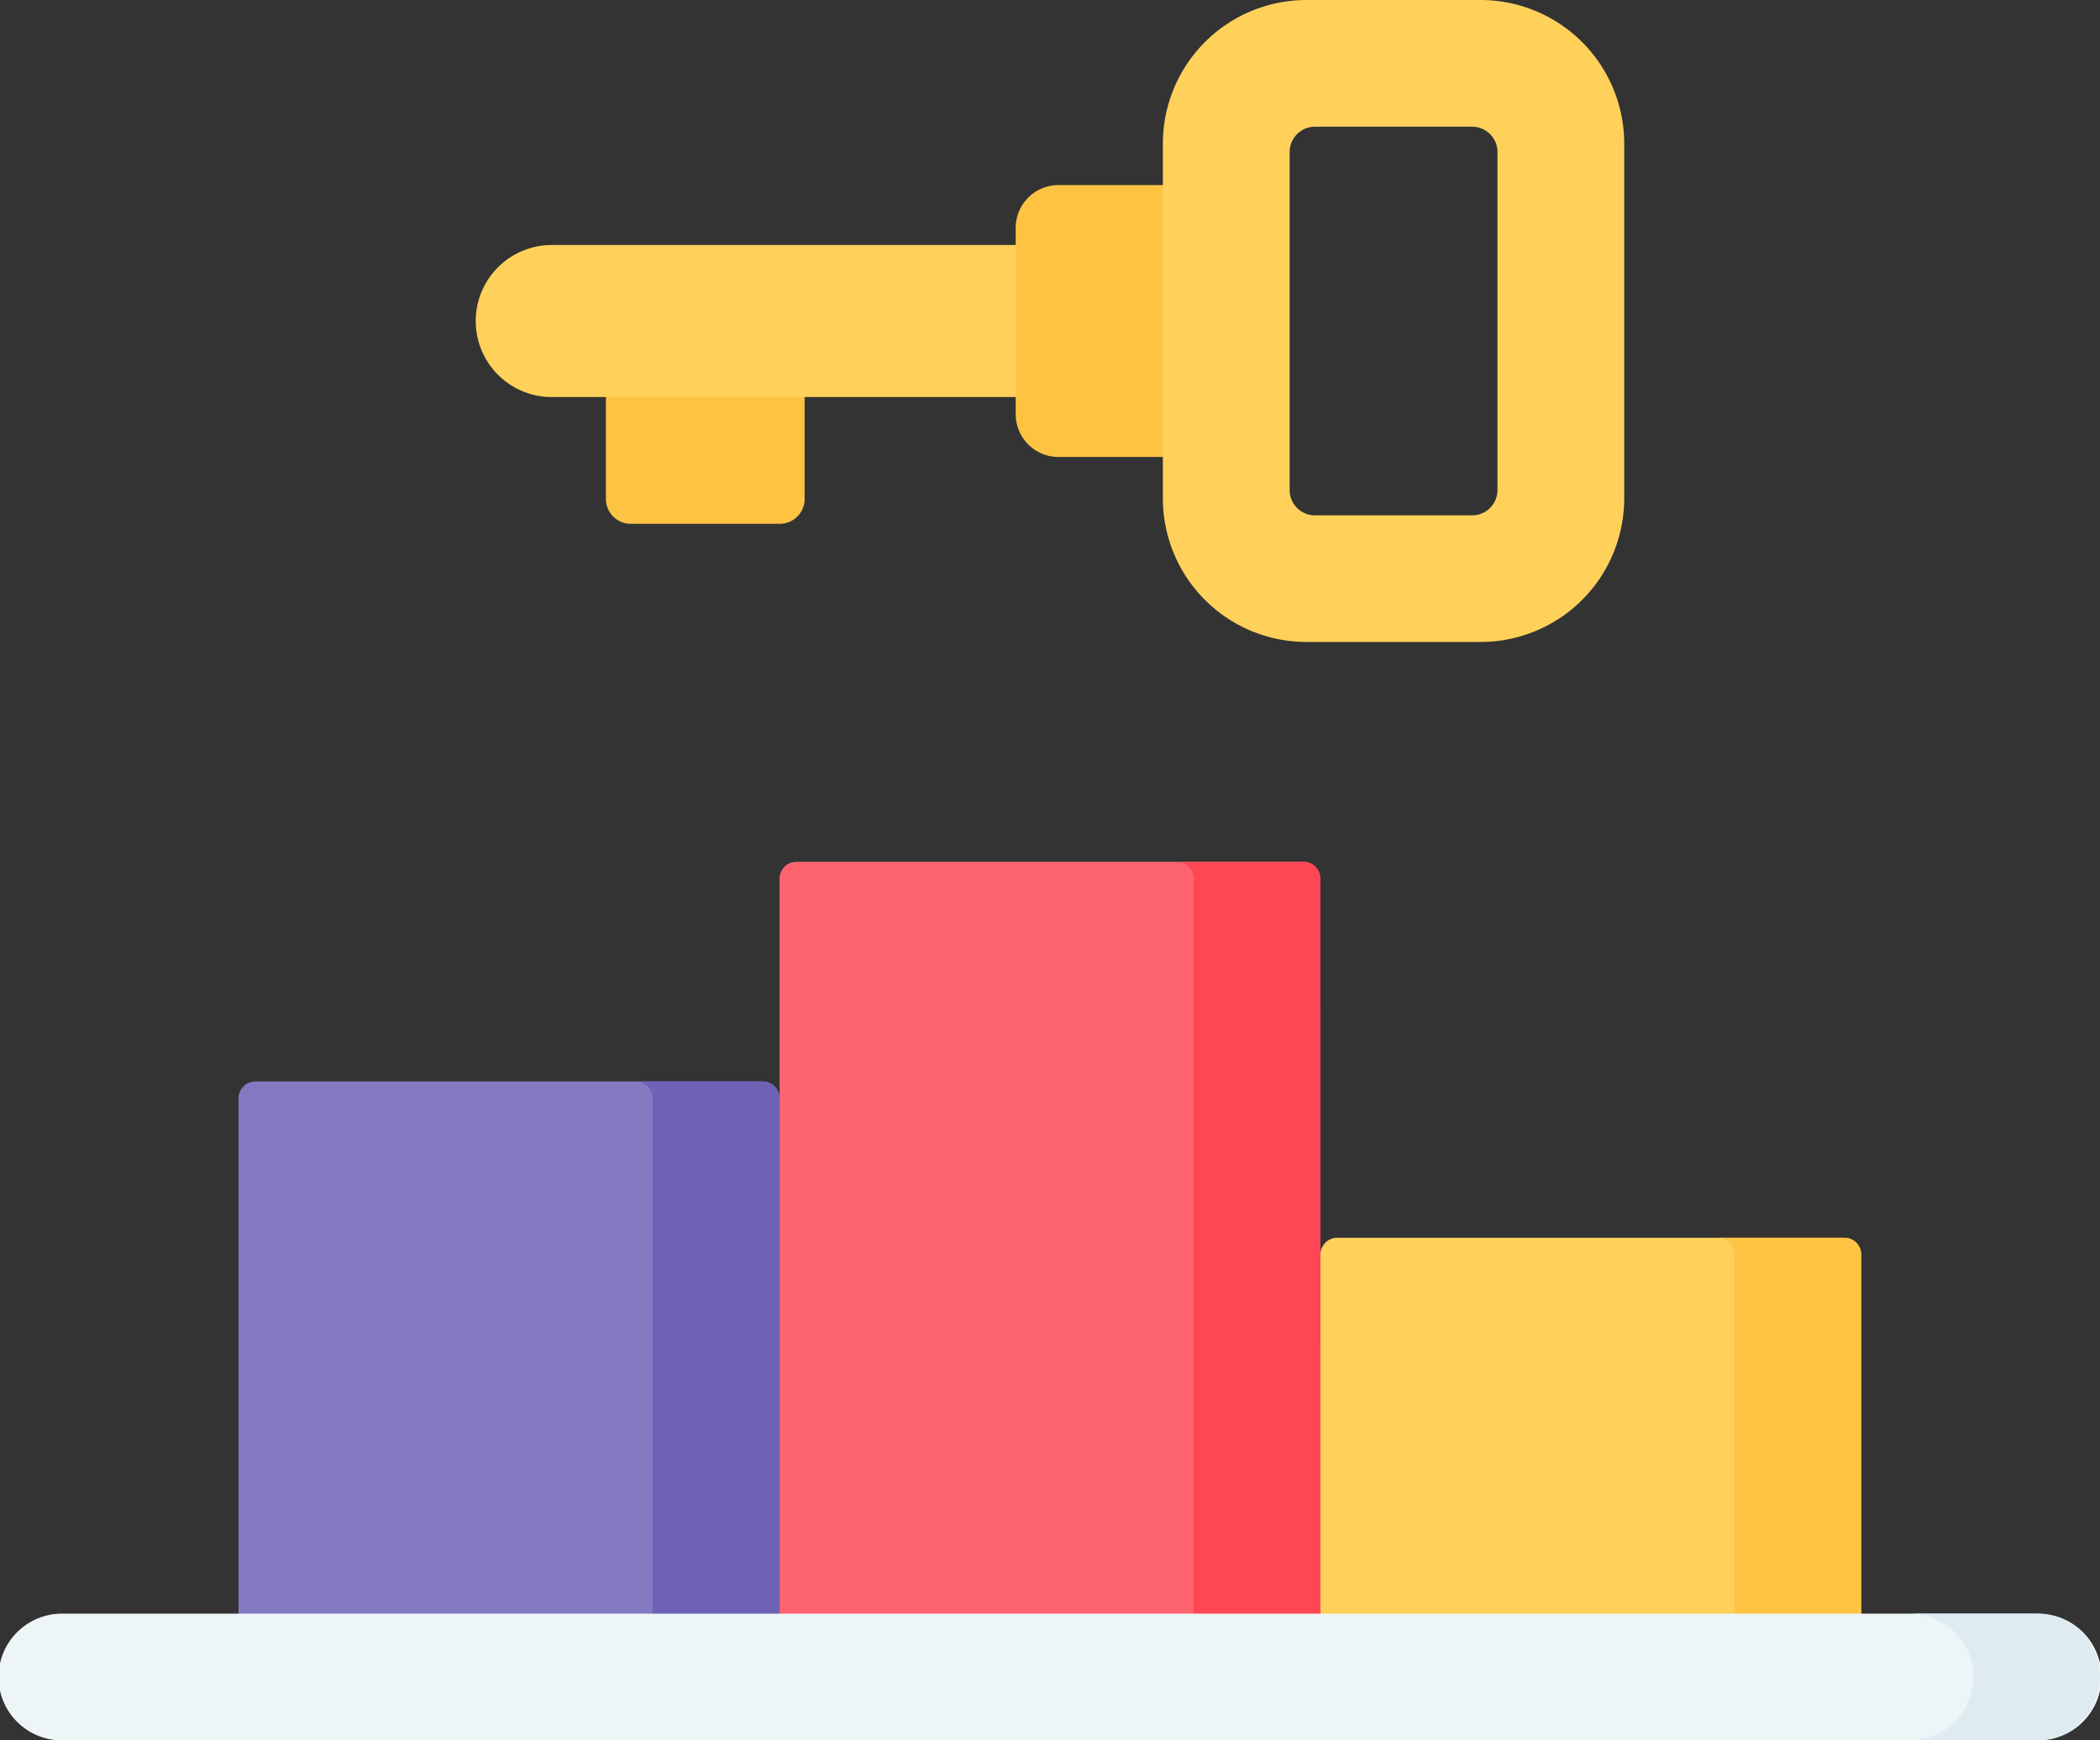
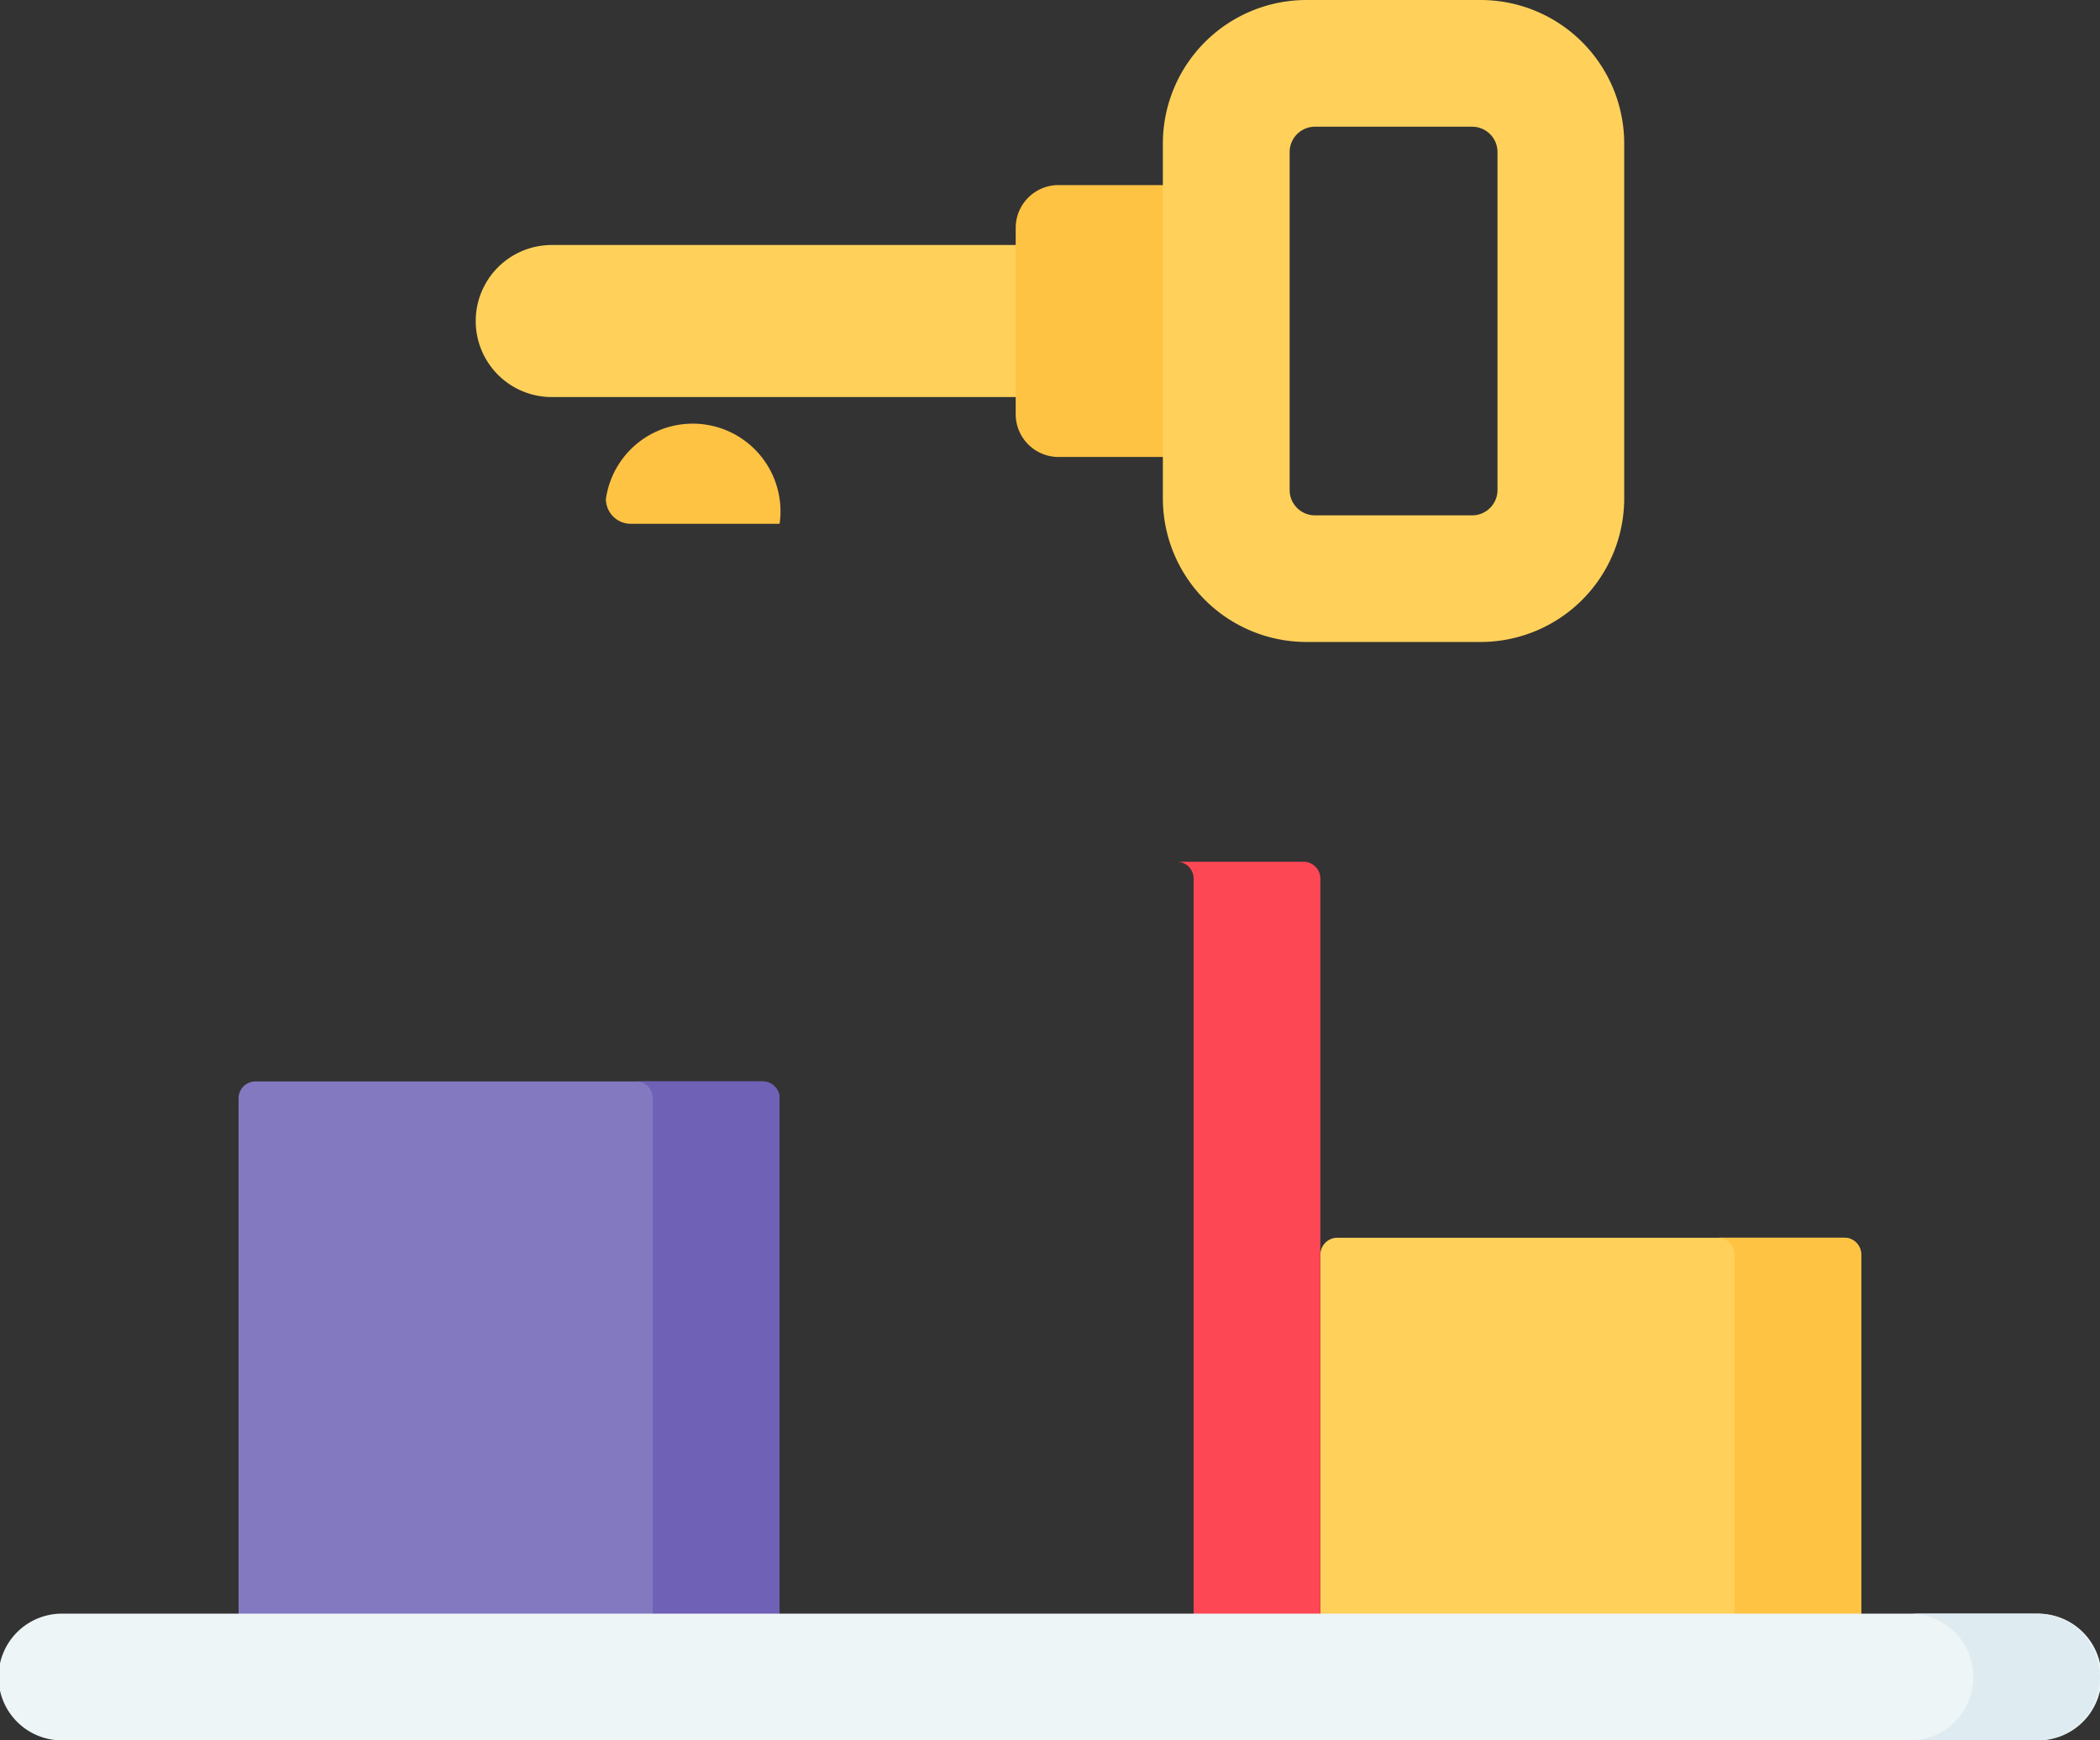
<svg xmlns="http://www.w3.org/2000/svg" id="Group_10050" data-name="Group 10050" width="62.348" height="51.685" viewBox="0 0 62.348 51.685">
  <rect x="0" y="0" width="62.348" height="51.685" fill="#333333" stroke="none" />
  <defs>
    <clipPath id="clip-path">
      <rect id="Rectangle_9158" data-name="Rectangle 9158" width="62.348" height="51.685" fill="none" />
    </clipPath>
  </defs>
  <g id="Group_10049" data-name="Group 10049" clip-path="url(#clip-path)">
    <path id="Path_20210" data-name="Path 20210" d="M74.262,281.414H58.2V264.228a.5.5,0,0,1,.5-.5H73.761a.5.5,0,0,1,.5.5v17.187Z" transform="translate(-51.117 -231.611)" fill="#8379c1" />
    <path id="Path_20211" data-name="Path 20211" d="M158.806,263.726h-3.763a.5.5,0,0,1,.5.5v17.187h3.763V264.228a.5.5,0,0,0-.5-.5" transform="translate(-136.163 -231.611)" fill="#6e61b6" />
    <path id="Path_20212" data-name="Path 20212" d="M337.99,314.889H321.932V302.344a.5.5,0,0,1,.5-.5h15.054a.5.5,0,0,1,.5.5v12.545Z" transform="translate(-282.729 -265.085)" fill="#ffd15b" />
    <path id="Path_20213" data-name="Path 20213" d="M422.532,301.843h-3.763a.5.5,0,0,1,.5.5V314.89h3.763V302.345A.5.5,0,0,0,422.532,301.843Z" transform="translate(-367.774 -265.086)" fill="#ffc344" />
-     <path id="Path_20214" data-name="Path 20214" d="M206.126,234.368H190.068v-23.71a.5.5,0,0,1,.5-.5h15.054a.5.5,0,0,1,.5.5Z" transform="translate(-166.923 -184.564)" fill="#fe646f" />
    <path id="Path_20215" data-name="Path 20215" d="M290.669,210.157h-3.763a.5.5,0,0,1,.5.5v23.71h3.763v-23.71a.5.5,0,0,0-.5-.5" transform="translate(-251.968 -184.565)" fill="#fd4755" />
    <path id="Path_20216" data-name="Path 20216" d="M60.467,397.292H1.882a1.882,1.882,0,1,1,0-3.763H60.467a1.882,1.882,0,1,1,0,3.763Z" transform="translate(0 -345.607)" fill="#eef5f6" />
    <path id="Path_20217" data-name="Path 20217" d="M469.405,393.529h-3.763a1.882,1.882,0,1,1,0,3.764h3.763a1.882,1.882,0,1,0,0-3.764" transform="translate(-408.939 -345.607)" fill="#deecf1" />
-     <path id="Path_20218" data-name="Path 20218" d="M152.884,95.774h-4.418a.739.739,0,0,1-.739-.739V91.341h5.9v3.694A.739.739,0,0,1,152.884,95.774Z" transform="translate(-129.738 -80.218)" fill="#ffc344" />
+     <path id="Path_20218" data-name="Path 20218" d="M152.884,95.774h-4.418a.739.739,0,0,1-.739-.739V91.341v3.694A.739.739,0,0,1,152.884,95.774Z" transform="translate(-129.738 -80.218)" fill="#ffc344" />
    <path id="Path_20219" data-name="Path 20219" d="M137.351,64.267H118.24a2.258,2.258,0,1,1,0-4.516h19.111Z" transform="translate(-101.858 -52.475)" fill="#ffd15b" />
    <path id="Path_20220" data-name="Path 20220" d="M252.424,53.211h-3.51a1.271,1.271,0,0,1-1.271-1.271V46.407a1.271,1.271,0,0,1,1.271-1.271h3.51Z" transform="translate(-217.487 -39.64)" fill="#ffc344" />
    <path id="Path_20221" data-name="Path 20221" d="M292.97,0H287.8a4.265,4.265,0,0,0-4.265,4.265V14.8a4.265,4.265,0,0,0,4.265,4.265h5.167a4.265,4.265,0,0,0,4.265-4.265V4.265A4.265,4.265,0,0,0,292.97,0m.5,14.552a.753.753,0,0,1-.753.753h-4.665a.752.752,0,0,1-.753-.753V4.516a.752.752,0,0,1,.753-.753h4.665a.753.753,0,0,1,.753.753Z" transform="translate(-249.01)" fill="#ffd15b" />
  </g>
</svg>